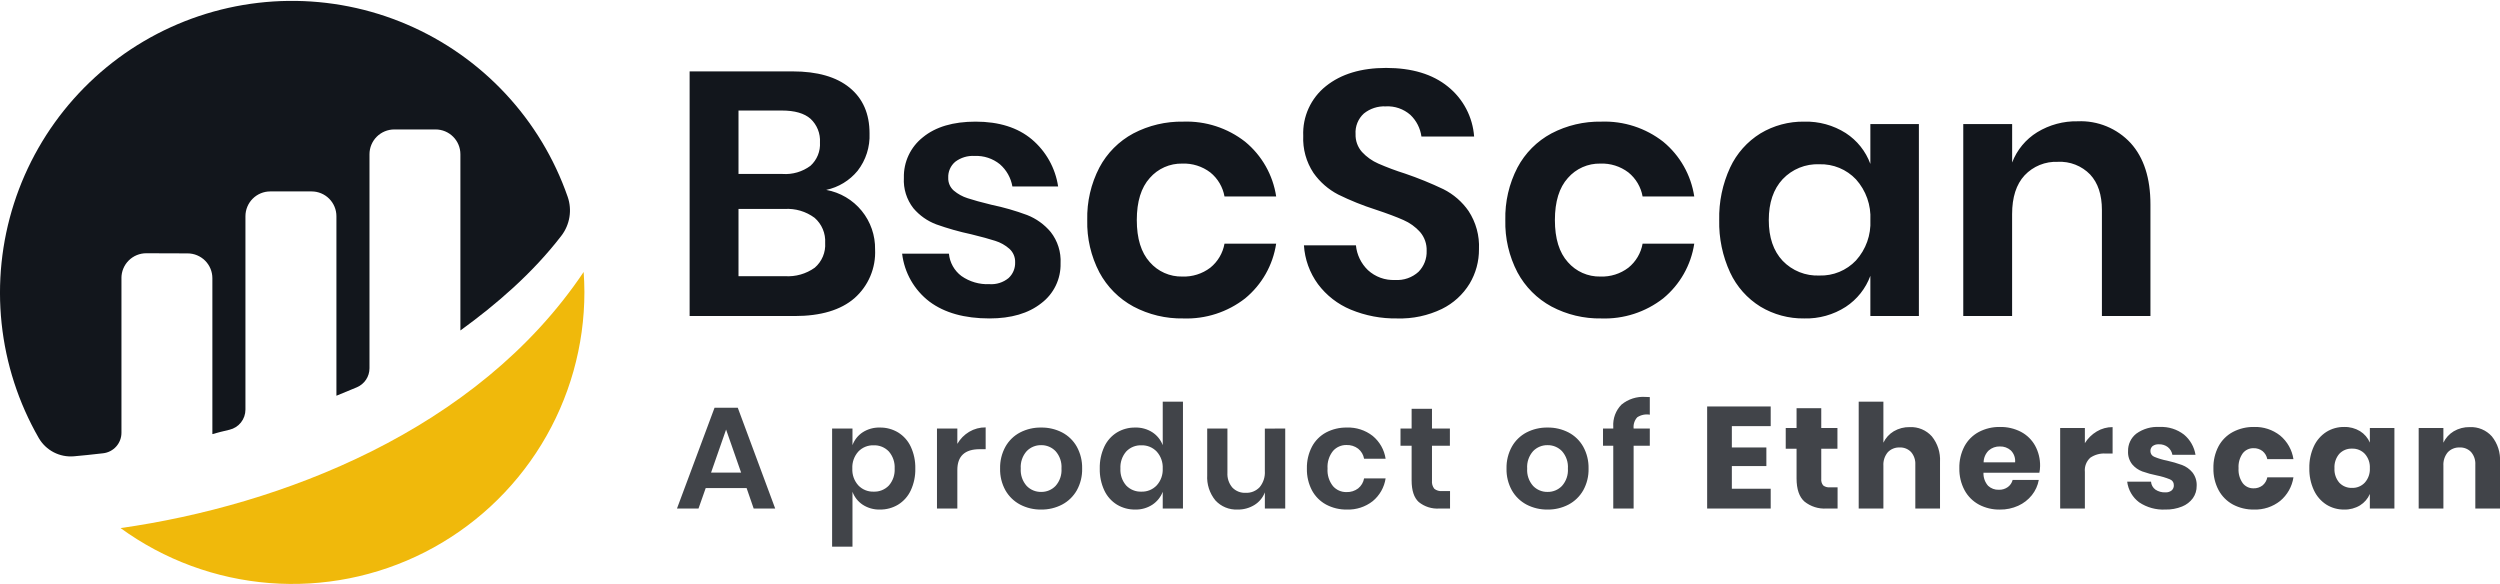
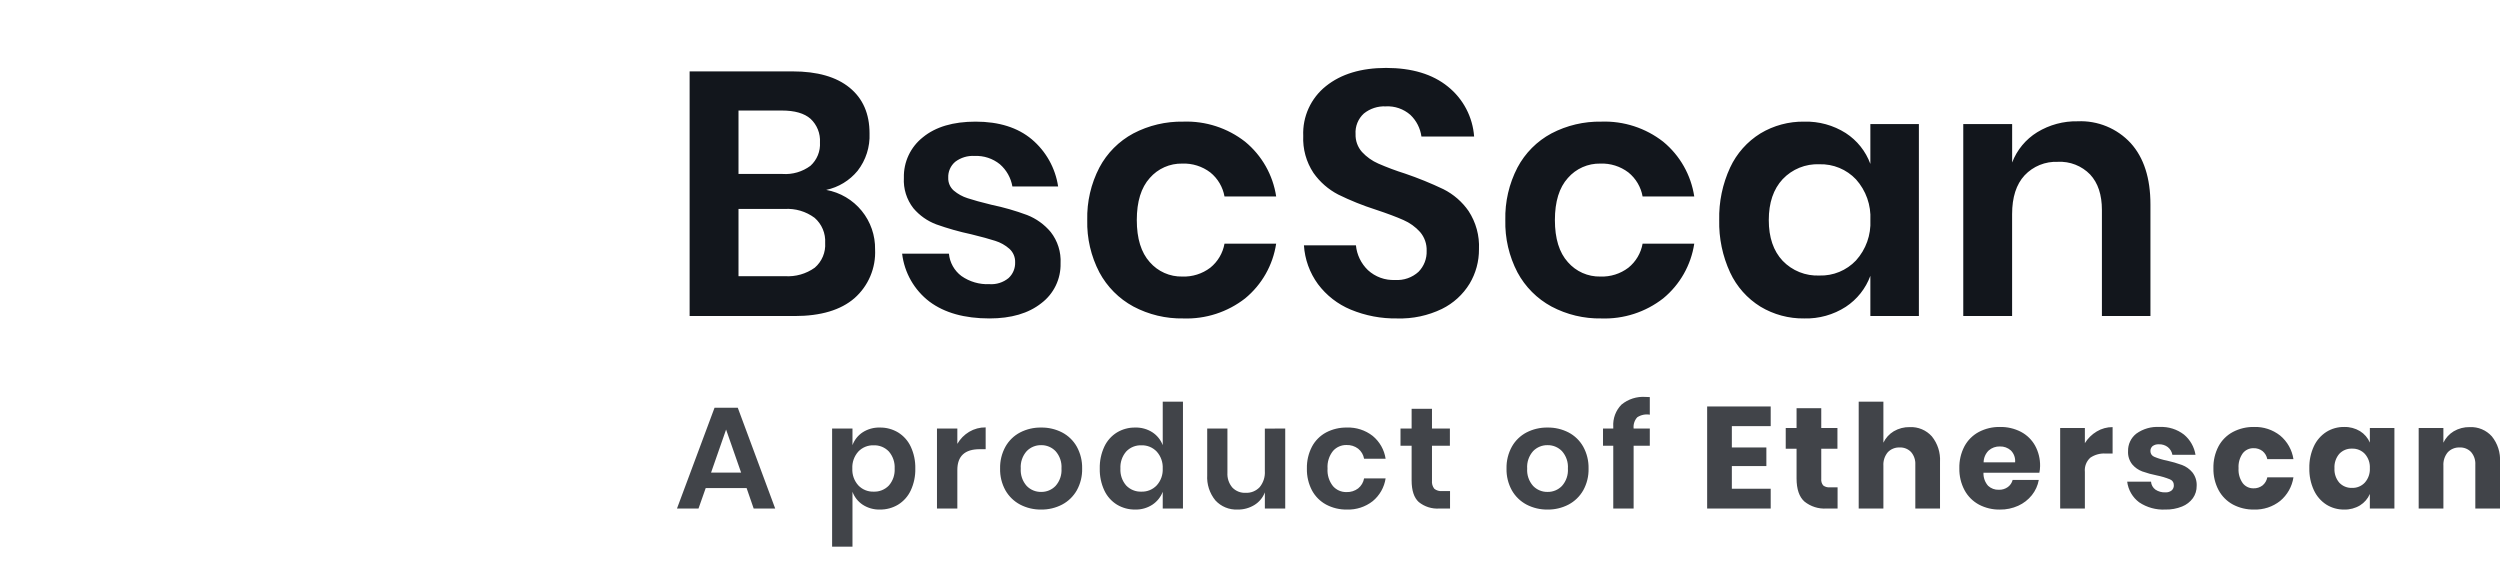
<svg xmlns="http://www.w3.org/2000/svg" width="959" height="224" viewBox="0 0 959 224" fill="none">
  <g clip-path="url(#clip0)">
-     <path d="M46.583 106.645C46.584 105.395 46.831 104.156 47.311 103.001C47.792 101.846 48.495 100.798 49.382 99.916C50.269 99.033 51.322 98.335 52.479 97.86C53.637 97.386 54.877 97.145 56.128 97.15L71.953 97.202C74.476 97.202 76.896 98.204 78.68 99.987C80.464 101.771 81.467 104.19 81.467 106.712V166.527C83.249 165.999 85.53 165.436 88.04 164.845C89.779 164.436 91.329 163.452 92.438 162.053C93.547 160.653 94.151 158.92 94.151 157.134V82.942C94.151 80.42 95.154 78.001 96.938 76.217C98.722 74.434 101.142 73.431 103.665 73.431H119.538C122.061 73.431 124.481 74.434 126.265 76.217C128.049 78.001 129.052 80.42 129.052 82.942V151.804C129.052 151.804 133.022 150.198 136.888 148.566C138.325 147.959 139.55 146.942 140.413 145.643C141.275 144.344 141.735 142.82 141.736 141.261V59.167C141.736 56.646 142.738 54.227 144.522 52.444C146.306 50.661 148.725 49.658 151.248 49.658H167.104C169.626 49.66 172.043 50.663 173.825 52.447C175.608 54.23 176.609 56.647 176.609 59.167V126.768C190.356 116.81 204.287 104.832 215.343 90.43C216.947 88.34 218.008 85.885 218.432 83.285C218.857 80.684 218.63 78.02 217.773 75.528C212.656 60.811 204.521 47.324 193.889 35.929C183.257 24.535 170.363 15.484 156.031 9.357C141.699 3.23 126.245 0.16 110.659 0.346C95.072 0.531 79.696 3.966 65.514 10.432C51.332 16.899 38.656 26.253 28.298 37.897C17.94 49.54 10.128 63.217 5.362 78.052C0.596 92.887 -1.02 108.553 0.618 124.048C2.257 139.542 7.113 154.524 14.877 168.036C16.229 170.366 18.219 172.263 20.613 173.502C23.006 174.742 25.704 175.273 28.389 175.032C31.388 174.768 35.123 174.396 39.563 173.875C41.495 173.655 43.279 172.733 44.575 171.283C45.871 169.833 46.589 167.958 46.591 166.014V106.645" fill="#12161C" />
-     <path d="M46.245 202.573C62.959 214.727 82.71 222.022 103.314 223.652C123.918 225.281 144.571 221.182 162.988 211.806C181.406 202.431 196.87 188.146 207.669 170.531C218.469 152.916 224.182 132.658 224.179 111.999C224.179 109.414 224.058 106.87 223.887 104.334C182.953 165.359 107.372 193.887 46.245 202.573" fill="#F0B90B" />
    <path opacity="0.8" d="M286.395 187.212H270.715L267.944 195.076H259.688L274.095 156.418H283.015L297.366 195.076H289.11L286.395 187.212ZM284.29 181.285L278.527 164.781L272.765 181.285H284.29ZM337.537 164.005C339.995 163.97 342.413 164.623 344.519 165.888C346.633 167.195 348.319 169.091 349.367 171.344C350.583 173.971 351.181 176.841 351.113 179.735C351.181 182.628 350.583 185.499 349.367 188.125C348.319 190.378 346.633 192.275 344.519 193.581C342.413 194.847 339.995 195.499 337.537 195.464C335.192 195.53 332.882 194.88 330.916 193.599C329.122 192.406 327.754 190.673 327.01 188.652V209.698H319.197V164.393H327.01V170.762C327.748 168.742 329.118 167.014 330.916 165.833C332.89 164.573 335.197 163.936 337.537 164.005ZM335.099 170.818C334.011 170.784 332.928 170.98 331.92 171.393C330.913 171.807 330.004 172.429 329.254 173.218C327.654 175 326.827 177.344 326.954 179.735C326.894 180.91 327.067 182.085 327.461 183.194C327.856 184.303 328.465 185.323 329.254 186.196C330.004 186.985 330.913 187.607 331.92 188.021C332.928 188.434 334.011 188.63 335.099 188.596C336.19 188.643 337.277 188.457 338.29 188.051C339.302 187.646 340.217 187.029 340.973 186.242C342.533 184.445 343.328 182.11 343.189 179.735C343.325 177.352 342.53 175.009 340.973 173.199C340.221 172.405 339.308 171.782 338.295 171.371C337.282 170.96 336.192 170.771 335.099 170.818V170.818ZM367.236 170.264C368.33 168.359 369.895 166.767 371.78 165.639C373.69 164.506 375.876 163.921 378.097 163.95V172.313H375.825C370.099 172.313 367.236 174.972 367.236 180.289V195.076H359.424V164.393H367.236V170.264ZM399.373 164.005C402.175 163.96 404.944 164.607 407.435 165.888C409.798 167.125 411.752 169.02 413.059 171.344C414.473 173.91 415.18 176.806 415.109 179.735C415.182 182.655 414.475 185.542 413.059 188.098C411.741 190.413 409.791 192.306 407.435 193.553C404.949 194.852 402.178 195.509 399.373 195.464C396.569 195.509 393.797 194.852 391.311 193.553C388.956 192.306 387.005 190.413 385.688 188.098C384.272 185.542 383.564 182.655 383.637 179.735C383.567 176.806 384.274 173.91 385.688 171.344C386.995 169.02 388.948 167.125 391.311 165.888C393.803 164.607 396.572 163.96 399.373 164.005ZM399.373 170.762C398.341 170.743 397.316 170.938 396.363 171.333C395.409 171.729 394.548 172.317 393.833 173.061C393.029 173.966 392.414 175.023 392.024 176.169C391.634 177.315 391.477 178.527 391.561 179.735C391.478 180.941 391.636 182.151 392.026 183.295C392.416 184.44 393.03 185.495 393.833 186.399C394.548 187.143 395.409 187.731 396.363 188.127C397.316 188.523 398.341 188.717 399.373 188.698C400.406 188.717 401.431 188.523 402.384 188.127C403.337 187.731 404.199 187.143 404.914 186.399C405.717 185.495 406.331 184.44 406.721 183.295C407.111 182.151 407.269 180.941 407.186 179.735C407.27 178.527 407.113 177.315 406.723 176.169C406.332 175.023 405.718 173.966 404.914 173.061C404.199 172.317 403.337 171.729 402.384 171.333C401.431 170.938 400.406 170.743 399.373 170.762V170.762ZM435.444 164.005C437.785 163.936 440.092 164.573 442.066 165.833C443.87 167.021 445.255 168.745 446.027 170.762V154.092H453.785V195.076H446.027V188.652C445.247 190.671 443.86 192.4 442.056 193.599C440.093 194.878 437.787 195.528 435.444 195.464C432.987 195.499 430.569 194.847 428.463 193.581C426.349 192.275 424.663 190.378 423.615 188.125C422.398 185.499 421.801 182.628 421.869 179.735C421.801 176.841 422.398 173.971 423.615 171.344C424.663 169.091 426.349 167.195 428.463 165.888C430.569 164.623 432.987 163.97 435.444 164.005V164.005ZM437.882 170.818C436.79 170.771 435.7 170.96 434.687 171.371C433.674 171.782 432.761 172.405 432.009 173.199C430.452 175.009 429.657 177.352 429.793 179.735C429.654 182.11 430.449 184.445 432.009 186.242C432.765 187.029 433.679 187.646 434.692 188.051C435.705 188.457 436.792 188.643 437.882 188.596C438.97 188.628 440.052 188.43 441.058 188.015C442.064 187.599 442.97 186.977 443.719 186.187C444.508 185.314 445.117 184.294 445.511 183.185C445.906 182.076 446.078 180.901 446.018 179.725C446.141 177.341 445.314 175.004 443.719 173.227C442.97 172.437 442.064 171.815 441.058 171.399C440.052 170.984 438.97 170.786 437.882 170.818V170.818ZM493.014 164.393V195.076H485.201V188.873C484.433 190.887 483.021 192.59 481.184 193.719C479.24 194.905 476.997 195.511 474.72 195.464C473.138 195.535 471.559 195.259 470.095 194.656C468.631 194.054 467.316 193.138 466.242 191.975C463.996 189.241 462.868 185.758 463.084 182.227V164.393H470.841V181.341C470.713 183.405 471.388 185.439 472.725 187.018C473.38 187.7 474.174 188.235 475.054 188.585C475.933 188.935 476.877 189.093 477.823 189.049C478.821 189.095 479.818 188.927 480.745 188.554C481.673 188.181 482.509 187.613 483.197 186.889C484.63 185.151 485.343 182.932 485.192 180.685V164.402L493.014 164.393ZM516.673 164.005C520.246 163.88 523.748 165.017 526.564 167.218C529.242 169.422 531.008 172.539 531.523 175.968H523.267C522.999 174.453 522.193 173.086 520.995 172.119C519.708 171.143 518.122 170.644 516.507 170.707C515.528 170.688 514.557 170.884 513.661 171.281C512.766 171.678 511.969 172.267 511.326 173.005C509.817 174.91 509.076 177.311 509.249 179.735C509.073 182.157 509.811 184.558 511.317 186.464C511.961 187.204 512.76 187.793 513.656 188.19C514.553 188.587 515.526 188.783 516.507 188.762C518.122 188.825 519.708 188.326 520.995 187.35C522.193 186.383 522.999 185.016 523.267 183.501H531.523C531.008 186.93 529.242 190.047 526.564 192.252C523.748 194.452 520.246 195.59 516.673 195.464C513.894 195.516 511.148 194.858 508.694 193.553C506.391 192.303 504.503 190.407 503.264 188.098C501.92 185.519 501.253 182.642 501.325 179.735C501.255 176.819 501.922 173.933 503.264 171.344C504.493 169.027 506.383 167.128 508.694 165.888C511.154 164.601 513.898 163.954 516.673 164.005V164.005ZM556.235 188.375V195.076H552.135C549.283 195.27 546.463 194.379 544.239 192.584C542.411 190.922 541.496 188.153 541.496 184.276V170.984H537.23V164.393H541.496V156.805H549.309V164.393H556.18V170.984H549.309V184.387C549.193 185.496 549.511 186.608 550.195 187.489C551.039 188.163 552.113 188.481 553.188 188.375H556.235ZM593.636 164.005C596.437 163.96 599.206 164.607 601.698 165.888C604.061 167.125 606.014 169.02 607.322 171.344C608.735 173.91 609.442 176.806 609.372 179.735C609.445 182.655 608.737 185.542 607.322 188.098C606.004 190.413 604.053 192.306 601.698 193.553C599.212 194.852 596.44 195.509 593.636 195.464C590.828 195.51 588.053 194.853 585.565 193.553C583.213 192.304 581.265 190.412 579.95 188.098C578.534 185.542 577.827 182.655 577.9 179.735C577.829 176.806 578.536 173.91 579.95 171.344C581.255 169.021 583.205 167.126 585.565 165.888C588.059 164.606 590.831 163.959 593.636 164.005ZM593.636 170.762C592.604 170.743 591.579 170.938 590.625 171.333C589.672 171.729 588.81 172.317 588.095 173.061C587.291 173.966 586.677 175.023 586.287 176.169C585.897 177.315 585.739 178.527 585.823 179.735C585.74 180.941 585.898 182.151 586.288 183.295C586.679 184.44 587.293 185.495 588.095 186.399C588.81 187.143 589.672 187.731 590.625 188.127C591.579 188.523 592.604 188.717 593.636 188.698C594.668 188.717 595.693 188.523 596.646 188.127C597.6 187.731 598.461 187.143 599.177 186.399C599.979 185.495 600.593 184.44 600.983 183.295C601.373 182.151 601.531 180.941 601.448 179.735C601.532 178.527 601.375 177.315 600.985 176.169C600.595 175.023 599.98 173.966 599.177 173.061C598.461 172.317 597.6 171.729 596.646 171.333C595.693 170.938 594.668 170.743 593.636 170.762V170.762ZM632.865 159.076C631.19 158.782 629.466 159.139 628.044 160.073C627.525 160.646 627.134 161.322 626.895 162.057C626.656 162.792 626.576 163.569 626.659 164.338V164.393H632.865V170.984H626.659V195.076H618.847V170.984H614.913V164.393H618.847V163.673C618.748 162.125 618.975 160.573 619.514 159.118C620.054 157.663 620.893 156.337 621.977 155.227C624.571 153.077 627.898 152.015 631.258 152.264C631.96 152.264 632.496 152.282 632.865 152.319V159.076ZM664.337 163.452V171.648H677.58V178.793H664.337V187.489H679.242V195.076H654.862V155.919H679.242V163.452H664.337ZM704.896 186.935V195.076H700.63C697.577 195.264 694.563 194.306 692.18 192.39C690.167 190.599 689.16 187.636 689.16 183.501V172.147H685.004V164.172H689.16V156.584H698.635V164.172H704.841V172.147H698.635V183.667C698.534 184.58 698.8 185.497 699.374 186.215C700.093 186.765 700.994 187.022 701.895 186.935H704.896ZM732.6 163.839C734.184 163.768 735.763 164.049 737.224 164.662C738.685 165.275 739.992 166.204 741.05 167.384C743.272 170.13 744.391 173.605 744.19 177.132V195.076H734.715V178.239C734.821 176.473 734.234 174.735 733.081 173.393C732.522 172.81 731.844 172.352 731.094 172.051C730.344 171.75 729.538 171.613 728.731 171.648C727.883 171.608 727.035 171.75 726.246 172.065C725.458 172.38 724.746 172.862 724.16 173.476C722.95 174.931 722.345 176.795 722.47 178.682V195.076H712.995V154.092H722.47V169.821C723.33 168.004 724.708 166.482 726.432 165.445C728.298 164.346 730.435 163.789 732.6 163.839V163.839ZM782.579 178.793C782.57 179.649 782.478 180.503 782.302 181.341H760.859C760.785 183.177 761.419 184.972 762.632 186.353C763.743 187.383 765.218 187.931 766.732 187.876C767.98 187.924 769.209 187.554 770.223 186.824C771.125 186.155 771.77 185.197 772.051 184.11H782.08C781.692 186.248 780.778 188.256 779.421 189.953C778.027 191.691 776.242 193.077 774.212 193.996C772.004 195 769.601 195.504 767.175 195.473C764.37 195.527 761.596 194.869 759.113 193.562C756.778 192.297 754.862 190.379 753.6 188.042C752.224 185.454 751.538 182.555 751.606 179.624C751.531 176.687 752.208 173.78 753.573 171.178C754.832 168.848 756.749 166.941 759.086 165.695C761.579 164.389 764.361 163.732 767.175 163.784C769.987 163.724 772.769 164.371 775.265 165.667C777.54 166.871 779.416 168.708 780.667 170.956C781.975 173.358 782.633 176.059 782.579 178.793V178.793ZM772.993 177.353C773.074 176.518 772.97 175.676 772.687 174.886C772.405 174.096 771.951 173.378 771.359 172.784C770.21 171.76 768.713 171.215 767.175 171.261C765.589 171.206 764.043 171.761 762.853 172.812C761.634 174.011 760.937 175.643 760.914 177.353H772.993ZM799.756 169.987C800.895 168.145 802.464 166.606 804.327 165.501C806.159 164.402 808.258 163.827 810.394 163.839V173.975H807.679C805.606 173.847 803.55 174.412 801.833 175.581C801.087 176.26 800.51 177.105 800.15 178.048C799.789 178.991 799.654 180.004 799.756 181.009V195.076H790.281V164.172H799.756V169.987ZM828.402 163.784C831.782 163.611 835.114 164.652 837.793 166.719C840.147 168.69 841.711 171.443 842.198 174.473H833.333C833.125 173.306 832.502 172.254 831.579 171.51C830.602 170.766 829.398 170.385 828.171 170.43C827.302 170.369 826.44 170.614 825.733 171.122C825.453 171.365 825.233 171.668 825.088 172.009C824.944 172.35 824.88 172.719 824.902 173.088C824.904 173.561 825.051 174.022 825.323 174.408C825.596 174.795 825.981 175.088 826.426 175.248C827.972 175.893 829.582 176.375 831.228 176.688C833.201 177.128 835.144 177.692 837.045 178.378C838.574 178.96 839.928 179.923 840.98 181.175C842.149 182.65 842.74 184.501 842.642 186.381C842.67 188.063 842.165 189.71 841.201 191.089C840.146 192.529 838.706 193.643 837.045 194.301C835.004 195.12 832.817 195.515 830.618 195.464C827.064 195.642 823.547 194.671 820.589 192.695C819.329 191.752 818.271 190.565 817.481 189.204C816.691 187.843 816.184 186.336 815.99 184.775H825.133C825.174 185.375 825.347 185.959 825.639 186.485C825.931 187.012 826.335 187.468 826.823 187.821C827.945 188.564 829.273 188.932 830.618 188.873C831.496 188.936 832.365 188.669 833.056 188.125C833.33 187.879 833.547 187.574 833.69 187.235C833.834 186.895 833.901 186.528 833.887 186.159C833.906 185.665 833.769 185.177 833.495 184.765C833.222 184.353 832.826 184.036 832.363 183.861C830.76 183.217 829.099 182.722 827.404 182.384C825.485 182.007 823.596 181.489 821.753 180.833C820.271 180.276 818.955 179.352 817.93 178.147C816.791 176.711 816.22 174.908 816.323 173.079C816.287 171.789 816.555 170.508 817.103 169.34C817.651 168.172 818.466 167.148 819.481 166.35C822.068 164.488 825.221 163.581 828.402 163.784V163.784ZM864.639 163.784C868.266 163.663 871.82 164.831 874.668 167.079C877.42 169.371 879.234 172.594 879.765 176.135H869.737C869.509 174.919 868.862 173.821 867.908 173.033C866.909 172.27 865.674 171.878 864.417 171.925C863.628 171.911 862.846 172.081 862.134 172.423C861.422 172.764 860.8 173.267 860.317 173.892C859.139 175.558 858.572 177.579 858.71 179.615C858.57 181.653 859.137 183.678 860.317 185.347C860.799 185.973 861.421 186.478 862.133 186.821C862.845 187.164 863.627 187.336 864.417 187.322C865.674 187.37 866.909 186.978 867.908 186.215C868.862 185.426 869.509 184.329 869.737 183.113H879.765C879.231 186.651 877.418 189.869 874.668 192.159C871.821 194.411 868.268 195.582 864.639 195.464C861.833 195.517 859.06 194.86 856.577 193.553C854.243 192.29 852.327 190.375 851.064 188.042C849.688 185.454 849.001 182.555 849.069 179.624C848.995 176.687 849.672 173.78 851.036 171.178C852.295 168.848 854.213 166.941 856.549 165.695C859.043 164.389 861.825 163.732 864.639 163.784ZM899.214 163.784C901.358 163.725 903.473 164.282 905.309 165.39C906.982 166.43 908.296 167.957 909.077 169.765V164.172H918.496V195.076H909.077V189.482C908.296 191.291 906.982 192.818 905.309 193.858C903.473 194.966 901.358 195.523 899.214 195.464C896.796 195.501 894.42 194.837 892.371 193.553C890.292 192.205 888.64 190.293 887.606 188.042C886.391 185.405 885.795 182.526 885.86 179.624C885.789 176.712 886.386 173.823 887.606 171.178C888.646 168.938 890.298 167.037 892.371 165.695C894.42 164.411 896.796 163.747 899.214 163.784V163.784ZM902.261 172.092C901.349 172.054 900.439 172.212 899.593 172.556C898.747 172.9 897.985 173.422 897.358 174.085C896.046 175.622 895.381 177.607 895.501 179.624C895.381 181.64 896.046 183.625 897.358 185.162C897.985 185.826 898.747 186.347 899.593 186.691C900.439 187.035 901.349 187.194 902.261 187.156C903.178 187.185 904.09 187.018 904.936 186.664C905.782 186.31 906.542 185.779 907.165 185.107C908.492 183.598 909.178 181.631 909.077 179.624C909.187 177.607 908.501 175.628 907.165 174.113C906.538 173.448 905.776 172.923 904.931 172.575C904.085 172.226 903.175 172.062 902.261 172.092V172.092ZM947.419 163.839C949.002 163.768 950.582 164.049 952.043 164.662C953.504 165.275 954.811 166.204 955.869 167.384C958.091 170.13 959.21 173.605 959.009 177.132V195.076H949.534V178.239C949.64 176.473 949.053 174.735 947.9 173.393C947.341 172.81 946.663 172.352 945.913 172.051C945.163 171.75 944.357 171.613 943.55 171.648C942.701 171.608 941.854 171.75 941.065 172.065C940.277 172.38 939.565 172.862 938.979 173.476C937.769 174.931 937.164 176.795 937.289 178.682V195.076H927.805V164.172H937.28V169.821C938.14 168.004 939.518 166.482 941.241 165.445C943.11 164.344 945.25 163.788 947.419 163.839V163.839Z" fill="#12161C" />
    <path d="M316.932 72.846C322.292 73.811 327.127 76.665 330.563 80.888C333.967 85.069 335.78 90.319 335.683 95.709C335.849 99.215 335.224 102.714 333.854 105.947C332.485 109.18 330.405 112.063 327.77 114.384C322.495 118.948 314.849 121.23 304.831 121.23H264.538V27.386H304.033C313.514 27.386 320.806 29.468 325.909 33.633C331.011 37.798 333.56 43.644 333.555 51.172C333.775 56.349 332.149 61.437 328.967 65.528C325.9 69.258 321.657 71.839 316.932 72.846V72.846ZM283.288 66.731H300.169C303.999 67.003 307.799 65.894 310.882 63.608C312.127 62.483 313.103 61.093 313.736 59.539C314.369 57.986 314.643 56.309 314.539 54.635C314.641 52.956 314.372 51.276 313.752 49.712C313.131 48.149 312.174 46.741 310.948 45.589C308.555 43.462 304.876 42.399 299.911 42.399H283.288V66.731ZM301.108 105.944C305.182 106.212 309.223 105.061 312.544 102.687C313.899 101.519 314.965 100.053 315.657 98.404C316.35 96.755 316.65 94.968 316.533 93.183C316.638 91.373 316.326 89.563 315.622 87.893C314.917 86.222 313.839 84.735 312.47 83.546C309.157 81.094 305.082 79.893 300.967 80.156H283.288V105.944H301.108ZM374.247 46.66C383.201 46.66 390.382 48.919 395.79 53.439C401.244 58.037 404.836 64.463 405.896 71.516H388.35C387.779 68.215 386.089 65.211 383.563 63.009C380.826 60.795 377.373 59.66 373.855 59.819C371.18 59.653 368.534 60.455 366.401 62.079C365.523 62.83 364.827 63.77 364.366 64.829C363.905 65.889 363.691 67.039 363.742 68.193C363.707 69.12 363.88 70.043 364.248 70.893C364.616 71.744 365.17 72.502 365.869 73.112C367.43 74.431 369.238 75.425 371.188 76.036C373.316 76.745 376.375 77.587 380.364 78.561C385 79.525 389.556 80.836 393.995 82.483C397.509 83.862 400.621 86.102 403.045 88.996C405.722 92.416 407.068 96.689 406.835 101.026C406.906 103.977 406.274 106.903 404.989 109.561C403.704 112.219 401.804 114.534 399.447 116.312C394.527 120.206 387.9 122.153 379.566 122.153C369.992 122.153 362.323 120.006 356.561 115.714C353.662 113.508 351.238 110.741 349.433 107.578C347.628 104.415 346.479 100.92 346.055 97.304H364.007C364.163 98.987 364.67 100.62 365.494 102.096C366.319 103.573 367.443 104.861 368.795 105.877C371.941 108.081 375.729 109.18 379.566 109.001C382.211 109.184 384.827 108.352 386.88 106.675C387.713 105.908 388.37 104.971 388.806 103.927C389.242 102.883 389.447 101.757 389.407 100.627C389.44 99.655 389.261 98.688 388.882 97.793C388.504 96.897 387.934 96.095 387.213 95.443C385.633 94.048 383.775 93.005 381.76 92.385C379.588 91.677 376.51 90.835 372.526 89.86C367.991 88.896 363.527 87.63 359.161 86.072C355.756 84.793 352.735 82.665 350.384 79.891C347.784 76.565 346.484 72.407 346.727 68.193C346.65 65.211 347.271 62.252 348.541 59.551C349.811 56.851 351.694 54.485 354.041 52.641C358.912 48.654 365.648 46.66 374.247 46.66V46.66ZM453.902 46.66C462.476 46.358 470.881 49.088 477.639 54.369C484.066 59.66 488.306 67.141 489.541 75.371H469.72C469.076 71.738 467.14 68.459 464.267 66.141C461.178 63.798 457.371 62.6 453.496 62.751C451.146 62.706 448.815 63.176 446.666 64.129C444.518 65.082 442.605 66.495 441.062 68.267C437.738 71.945 436.076 77.328 436.076 84.418C436.076 91.507 437.738 96.89 441.062 100.568C442.605 102.34 444.518 103.753 446.666 104.706C448.815 105.659 451.146 106.129 453.496 106.084C457.371 106.235 461.178 105.037 464.267 102.694C467.14 100.376 469.076 97.097 469.72 93.464H489.534C488.298 101.694 484.059 109.175 477.632 114.466C470.872 119.737 462.47 122.459 453.902 122.153C447.234 122.279 440.643 120.704 434.753 117.574C429.224 114.574 424.695 110.023 421.721 104.482C418.494 98.293 416.893 91.387 417.067 84.41C416.898 77.413 418.499 70.487 421.721 64.272C424.669 58.712 429.206 54.154 434.753 51.179C440.655 48.09 447.241 46.535 453.902 46.66ZM567.335 95.583C567.37 100.237 566.129 104.811 563.744 108.809C561.192 112.988 557.502 116.353 553.106 118.512C547.764 121.087 541.879 122.336 535.951 122.153C529.842 122.258 523.776 121.104 518.132 118.763C513.145 116.691 508.807 113.316 505.573 108.994C502.391 104.647 500.522 99.481 500.187 94.106H520.134C520.482 97.719 522.109 101.09 524.722 103.61C526.124 104.901 527.769 105.901 529.561 106.552C531.353 107.202 533.256 107.49 535.161 107.398C536.79 107.508 538.425 107.287 539.967 106.75C541.509 106.214 542.928 105.372 544.137 104.275C545.178 103.218 545.993 101.959 546.53 100.576C547.067 99.193 547.316 97.715 547.262 96.233C547.361 93.587 546.458 91 544.735 88.989C542.962 87.019 540.785 85.455 538.352 84.403C535.781 83.251 532.235 81.921 527.714 80.415C522.791 78.843 517.991 76.91 513.352 74.633C509.56 72.668 506.299 69.819 503.844 66.325C501.064 62.121 499.69 57.144 499.921 52.11C499.767 48.469 500.476 44.844 501.989 41.529C503.503 38.214 505.779 35.304 508.631 33.035C514.438 28.383 522.129 26.057 531.703 26.057C541.632 26.057 549.545 28.449 555.44 33.235C558.336 35.566 560.721 38.467 562.447 41.759C564.173 45.05 565.203 48.662 565.473 52.368H545.26C544.83 49.197 543.332 46.266 541.012 44.06C538.412 41.782 535.023 40.613 531.57 40.804C528.539 40.661 525.56 41.63 523.193 43.529C522.098 44.523 521.242 45.751 520.688 47.121C520.134 48.492 519.897 49.97 519.994 51.445C519.908 53.957 520.789 56.407 522.454 58.291C524.208 60.189 526.336 61.705 528.704 62.744C532.068 64.212 535.508 65.499 539.01 66.598C544.019 68.307 548.926 70.304 553.704 72.58C557.567 74.523 560.882 77.402 563.345 80.954C566.179 85.285 567.575 90.399 567.335 95.568V95.583ZM614.277 46.66C622.85 46.358 631.255 49.088 638.014 54.369C644.441 59.66 648.68 67.141 649.916 75.371H630.101C629.458 71.738 627.521 68.459 624.649 66.141C621.56 63.798 617.753 62.6 613.878 62.751C611.528 62.706 609.196 63.176 607.048 64.129C604.9 65.082 602.987 66.495 601.444 68.267C598.12 71.945 596.457 77.328 596.457 84.418C596.457 91.507 598.12 96.89 601.444 100.568C602.987 102.34 604.9 103.753 607.048 104.706C609.196 105.659 611.528 106.129 613.878 106.084C617.753 106.235 621.56 105.037 624.649 102.694C627.521 100.376 629.458 97.097 630.101 93.464H649.916C648.677 101.688 644.437 109.164 638.014 114.451C631.254 119.73 622.849 122.457 614.277 122.153C607.608 122.279 601.017 120.704 595.128 117.574C589.599 114.574 585.069 110.023 582.096 104.482C578.869 98.293 577.267 91.387 577.441 84.41C577.273 77.413 578.874 70.487 582.096 64.272C585.043 58.712 589.58 54.154 595.128 51.179C601.03 48.09 607.615 46.535 614.277 46.66ZM692.07 46.66C697.708 46.501 703.265 48.028 708.028 51.046C712.375 53.863 715.688 58.014 717.47 62.877V47.59H736.087V121.23H717.47V105.811C715.678 110.685 712.369 114.855 708.028 117.707C703.279 120.764 697.716 122.314 692.07 122.153C686.173 122.237 680.37 120.671 675.315 117.634C670.24 114.499 666.195 109.947 663.679 104.541C660.76 98.237 659.327 91.347 659.49 84.403C659.327 77.458 660.76 70.569 663.679 64.265C666.195 58.858 670.24 54.307 675.315 51.172C680.37 48.137 686.174 46.574 692.07 46.66V46.66ZM697.921 63.009C695.299 62.9 692.684 63.354 690.252 64.341C687.82 65.328 685.629 66.826 683.826 68.733C680.279 72.548 678.506 77.779 678.506 84.425C678.506 91.071 680.279 96.277 683.826 100.043C685.639 101.931 687.835 103.411 690.265 104.385C692.695 105.359 695.305 105.805 697.921 105.693C700.537 105.773 703.14 105.299 705.559 104.303C707.978 103.306 710.159 101.809 711.958 99.91C715.777 95.683 717.762 90.114 717.477 84.425C717.777 78.694 715.793 73.078 711.958 68.806C710.16 66.905 707.98 65.405 705.561 64.406C703.141 63.407 700.538 62.931 697.921 63.009V63.009ZM796.992 46.527C800.789 46.357 804.577 47.018 808.091 48.465C811.606 49.911 814.762 52.108 817.338 54.901C822.386 60.484 824.91 68.326 824.91 78.428V121.23H806.293V80.555C806.293 74.707 804.786 70.165 801.772 66.931C800.175 65.286 798.244 64.003 796.11 63.166C793.976 62.329 791.687 61.958 789.397 62.079C787.022 61.975 784.651 62.384 782.448 63.279C780.245 64.173 778.261 65.532 776.631 67.263C773.44 70.719 771.844 75.681 771.844 82.15V121.23H753.108V47.59H771.859V62.337C773.702 57.504 777.091 53.415 781.5 50.707C786.162 47.866 791.54 46.416 796.999 46.527H796.992Z" fill="#12161C" />
  </g>
  <defs>
    <clipPath id="clip0">
      <rect width="959" height="224" fill="white" />
    </clipPath>
  </defs>
</svg>